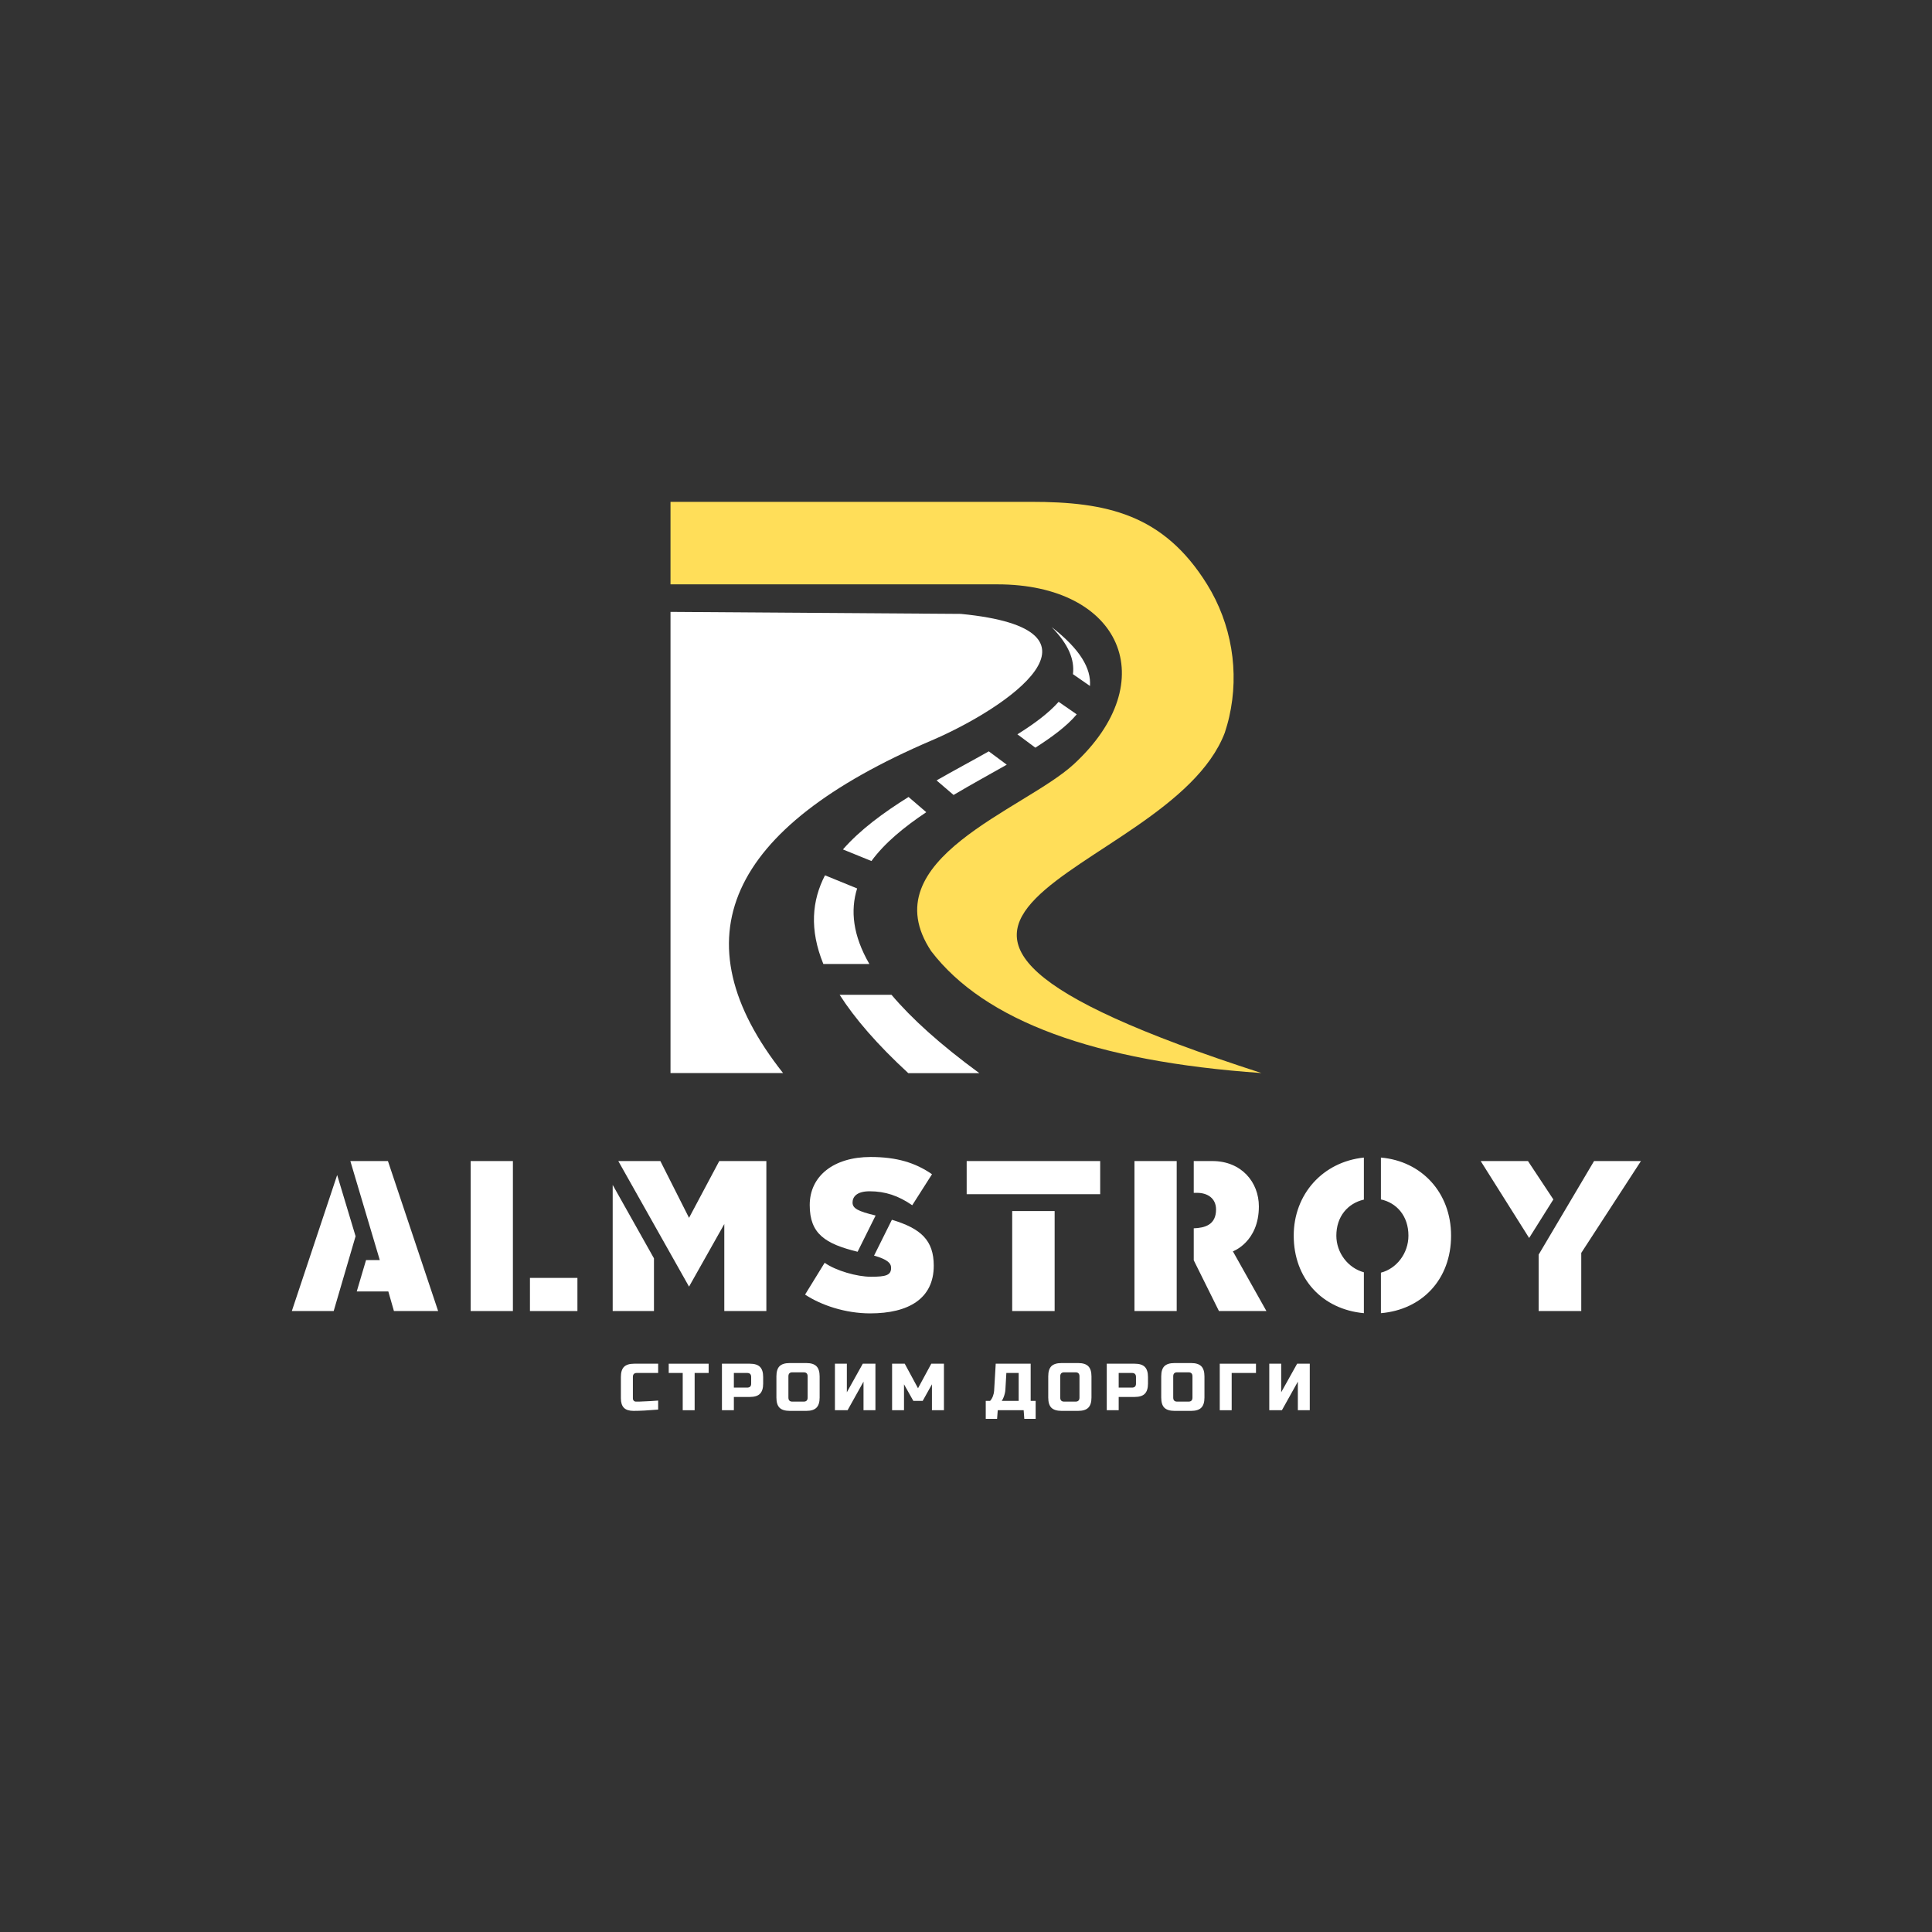
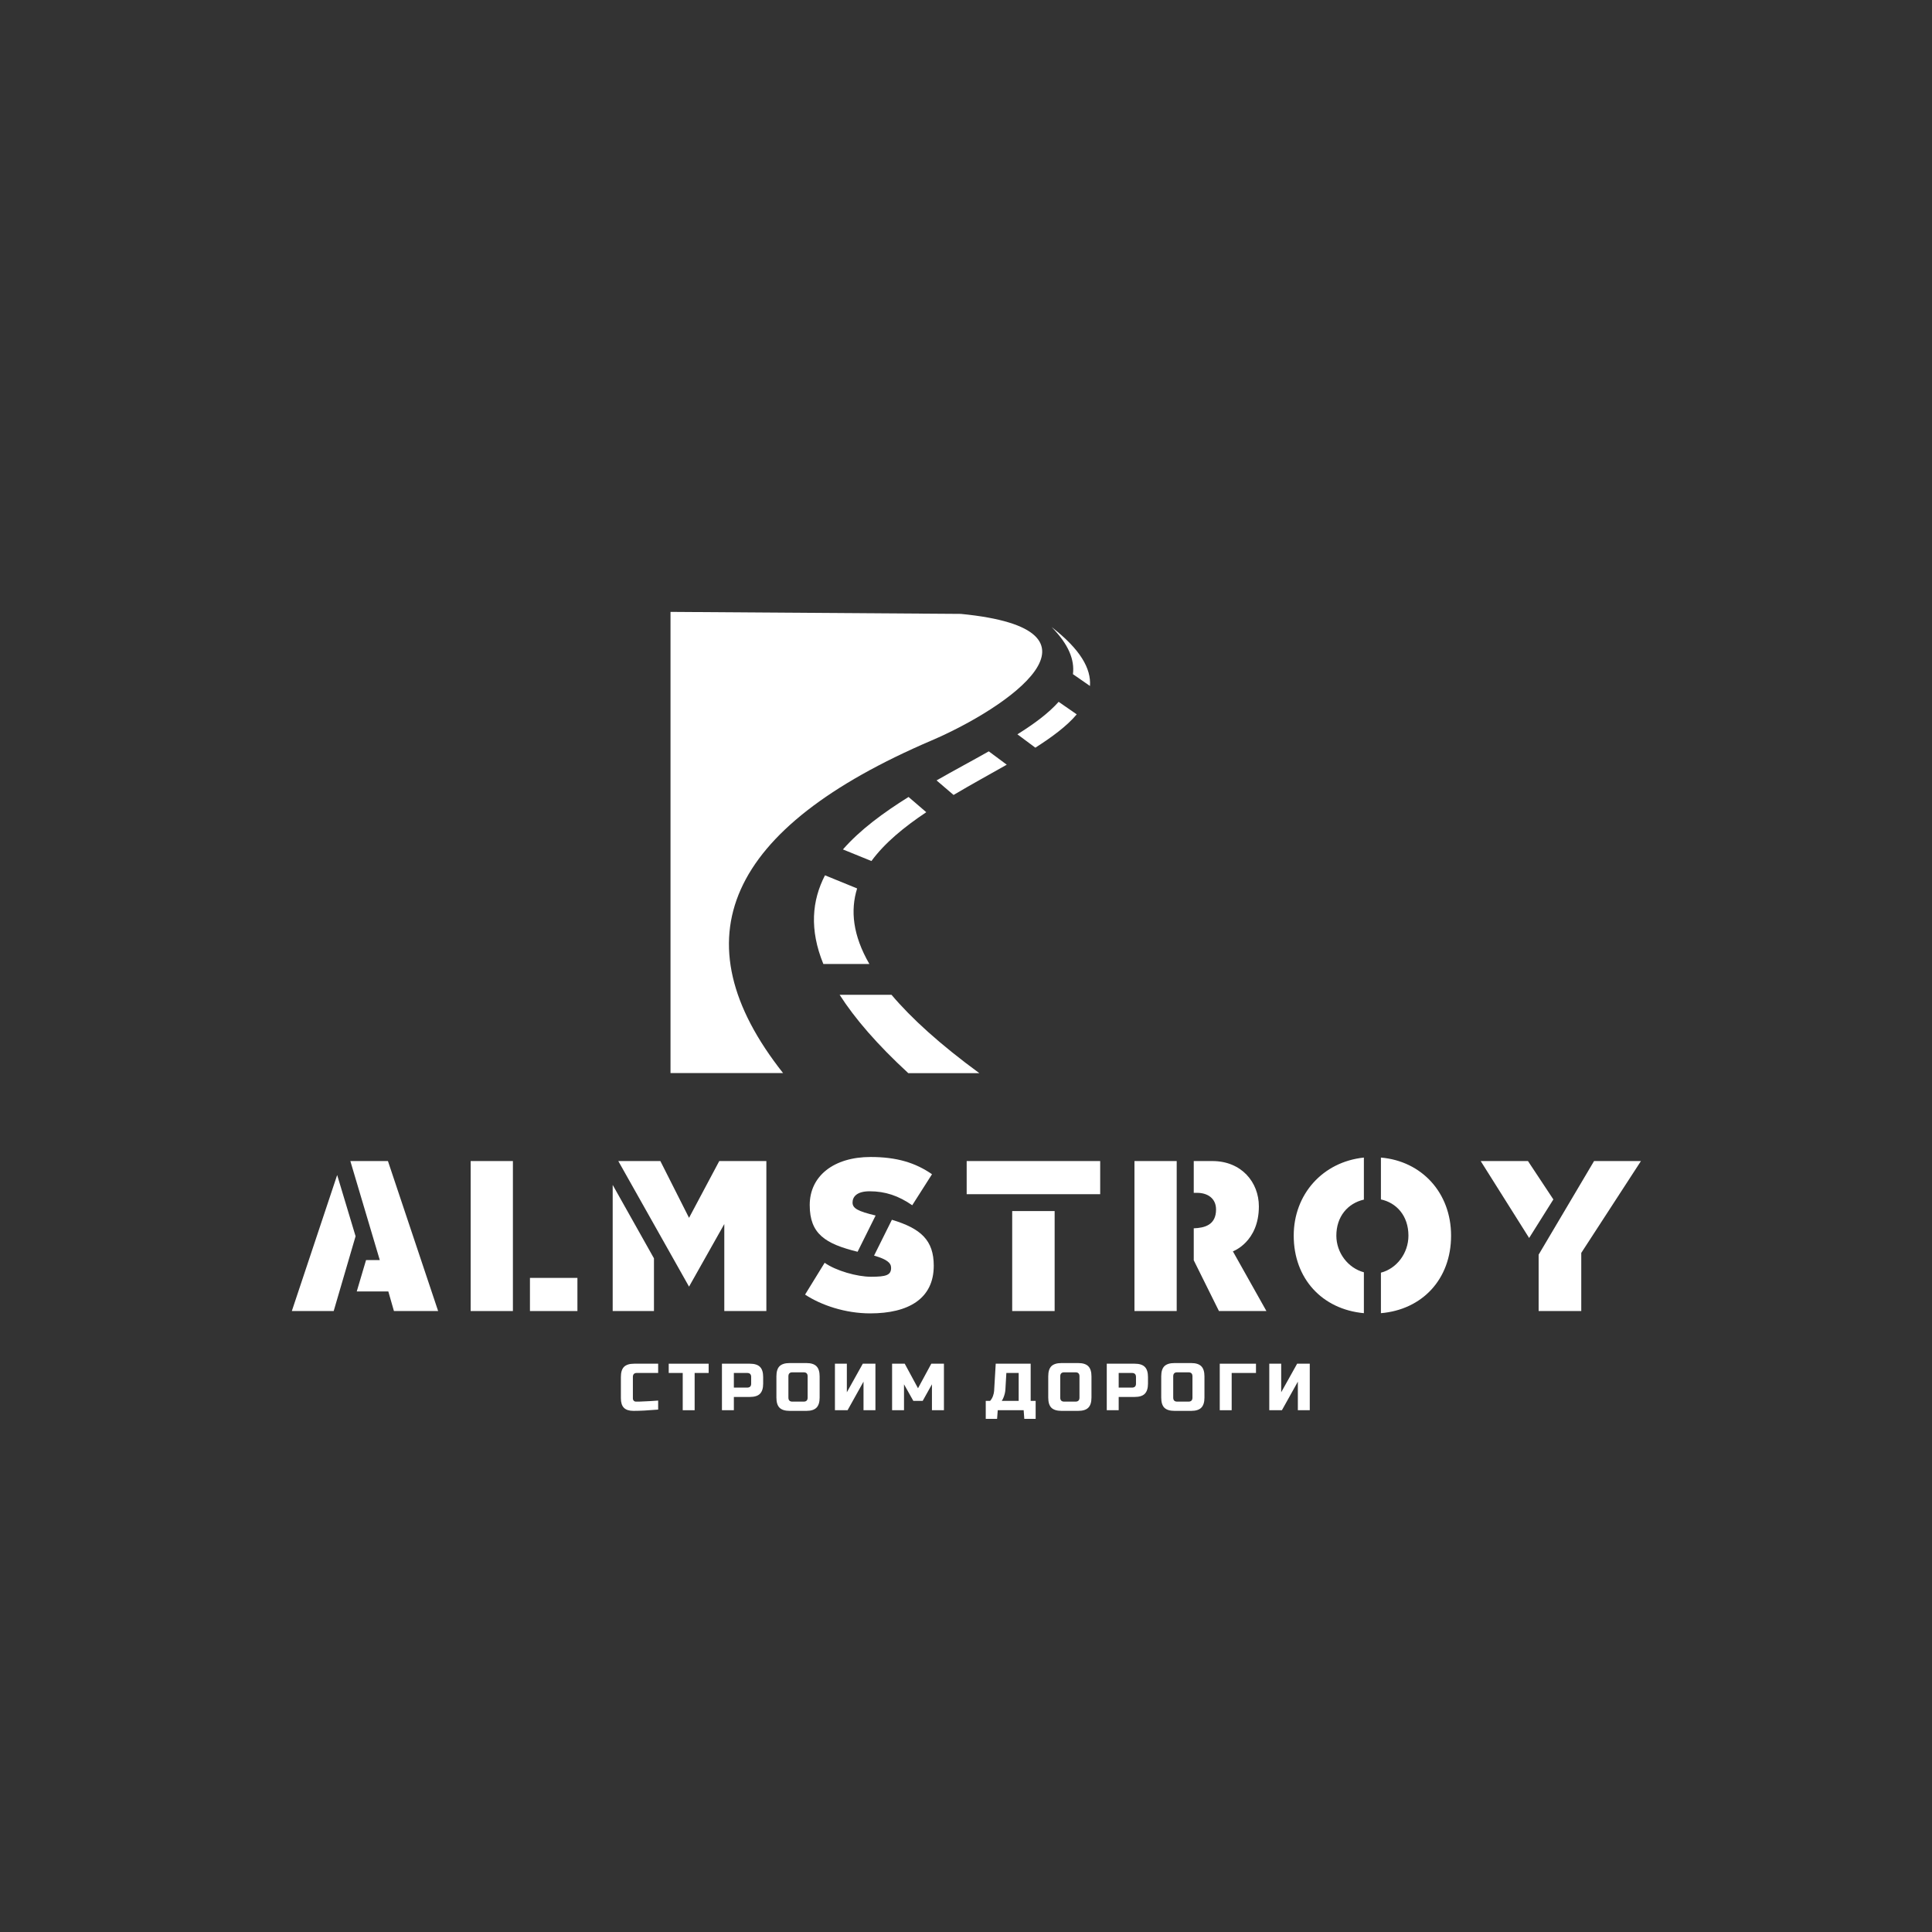
<svg xmlns="http://www.w3.org/2000/svg" width="500" zoomAndPan="magnify" viewBox="0 0 375 375" height="500" preserveAspectRatio="xMidYMid meet" version="1.0">
  <rect x="0" y="0" width="375" height="375" fill="#333333" stroke="none" />
  <defs>
    <g />
    <clipPath id="83e943ad96">
      <path d="M 157 121 L 212 121 L 212 208.406 L 157 208.406 Z M 157 121 " clip-rule="nonzero" />
    </clipPath>
    <clipPath id="7b799a1f1d">
-       <path d="M 130.086 97.406 L 244.836 97.406 L 244.836 208.406 L 130.086 208.406 Z M 130.086 97.406 " clip-rule="nonzero" />
-     </clipPath>
+       </clipPath>
    <clipPath id="843c5987e1">
-       <path d="M 130.086 118 L 203 118 L 203 208.406 L 130.086 208.406 Z M 130.086 118 " clip-rule="nonzero" />
+       <path d="M 130.086 118 L 203 118 L 203 208.406 L 130.086 208.406 Z " clip-rule="nonzero" />
    </clipPath>
  </defs>
  <g clip-path="url(#83e943ad96)">
    <path fill="#ffffff" d="M 176.301 208.301 L 190.09 208.301 C 182.449 202.703 176.922 197.68 173.043 193.094 L 162.973 193.094 C 165.91 197.68 170.246 202.727 176.301 208.301 Z M 168.754 187.129 C 165.52 181.531 165.039 176.715 166.367 172.445 L 160.129 169.898 C 157.605 174.785 157.078 180.406 159.809 187.105 L 168.754 187.105 Z M 169.145 167.125 C 171.715 163.613 175.5 160.516 179.789 157.648 L 176.348 154.691 C 171.461 157.742 166.941 161.066 163.613 164.875 Z M 185.086 154.301 C 188.527 152.258 192.062 150.332 195.41 148.426 L 191.922 145.836 C 188.688 147.672 185.227 149.504 181.785 151.477 Z M 200.961 145.125 C 204.266 143.012 207.109 140.902 208.992 138.656 L 205.48 136.223 C 203.555 138.402 200.777 140.469 197.477 142.531 Z M 211.562 133.148 C 211.812 129.777 209.703 126.039 204.105 121.703 C 207.43 125.074 208.602 128.078 208.258 130.855 Z M 211.562 133.148 " fill-opacity="1" fill-rule="nonzero" />
  </g>
  <g clip-path="url(#7b799a1f1d)">
    <path fill="#ffde59" d="M 130.145 113.422 L 193.598 113.422 C 217.57 113.422 225.945 132.184 208.418 148.336 C 198.875 157.145 168.914 166.801 180.75 184.629 C 191.098 198.141 212.457 206.031 244.848 208.277 C 148.473 177.125 226.793 171.023 237.734 142.211 C 238.059 141.199 238.355 140.191 238.586 139.16 C 240.602 130.371 239.043 121.082 234.293 113.422 C 225.785 99.723 214.68 97.406 200.09 97.406 L 130.145 97.406 Z M 130.145 113.422 " fill-opacity="1" fill-rule="nonzero" />
  </g>
  <g clip-path="url(#843c5987e1)">
    <path fill="#ffffff" d="M 152.008 208.301 C 131.43 182.289 141.043 160.746 180.82 143.723 C 195.48 137.438 217.73 122.184 186.488 119.156 L 130.145 118.766 L 130.145 208.277 L 152.008 208.277 Z M 152.008 208.301 " fill-opacity="1" fill-rule="nonzero" />
  </g>
  <g fill="#ffffff" fill-opacity="1">
    <g transform="translate(56.643, 254.473)">
      <g>
        <path d="M 17.074 -9.891 L 14.406 -9.891 L 12.602 -3.801 L 18.73 -3.801 L 19.82 0 L 28.398 0 L 18.656 -29.113 L 11.359 -29.113 Z M 12.375 -14.52 L 8.801 -26.402 L 0 0 L 8.125 0 Z M 12.375 -14.52 " />
      </g>
    </g>
  </g>
  <g fill="#ffffff" fill-opacity="1">
    <g transform="translate(89.925, 254.473)">
      <g>
        <path d="M 12.938 0 L 22.152 0 L 22.152 -6.434 L 12.938 -6.434 Z M 9.629 0 L 9.629 -29.113 L 1.43 -29.113 L 1.43 0 Z M 9.629 0 " />
      </g>
    </g>
  </g>
  <g fill="#ffffff" fill-opacity="1">
    <g transform="translate(117.492, 254.473)">
      <g>
        <path d="M 1.43 -24.484 L 1.43 0 L 9.441 0 L 9.441 -10.23 Z M 16.25 -4.738 L 23.094 -16.887 L 23.094 0 L 31.258 0 L 31.258 -29.113 L 22.117 -29.113 L 16.25 -18.09 L 10.684 -29.113 L 2.52 -29.113 Z M 16.25 -4.738 " />
      </g>
    </g>
  </g>
  <g fill="#ffffff" fill-opacity="1">
    <g transform="translate(155.061, 254.473)">
      <g>
        <path d="M 14.895 -18.543 C 11.434 -19.371 10.418 -19.934 10.418 -21.062 C 10.418 -22.117 11.172 -23.246 13.73 -23.246 C 16.773 -23.246 19.332 -22.379 22.004 -20.535 L 25.84 -26.555 C 22.645 -28.773 19.031 -29.902 13.918 -29.902 C 6.77 -29.902 2.105 -26.215 2.105 -20.574 C 2.105 -14.969 5.117 -13.051 11.398 -11.508 Z M 26.18 -8.801 C 26.18 -13.73 23.695 -16.023 18.055 -17.715 L 14.594 -10.758 C 17.113 -10.043 17.902 -9.328 17.902 -8.387 C 17.902 -6.957 16.926 -6.656 13.992 -6.656 C 11.285 -6.656 7.184 -7.824 5.004 -9.367 L 1.203 -3.195 C 4.324 -1.129 9.027 0.453 13.84 0.453 C 21.289 0.453 26.18 -2.406 26.18 -8.801 Z M 26.18 -8.801 " />
      </g>
    </g>
  </g>
  <g fill="#ffffff" fill-opacity="1">
    <g transform="translate(187.291, 254.473)">
      <g>
        <path d="M 9.176 -19.406 L 9.176 0 L 17.414 0 L 17.414 -19.406 Z M 26.254 -22.68 L 26.254 -29.113 L 0.34 -29.113 L 0.34 -22.68 Z M 26.254 -22.68 " />
      </g>
    </g>
  </g>
  <g fill="#ffffff" fill-opacity="1">
    <g transform="translate(218.768, 254.473)">
      <g>
        <path d="M 12.938 -22.945 L 13.578 -22.945 C 15.609 -22.945 17.266 -21.891 17.266 -19.707 C 17.266 -16.699 15.047 -16.137 12.938 -16.059 L 12.938 -9.855 L 17.828 0 L 27.043 0 L 20.535 -11.586 C 20.535 -11.586 25.578 -13.391 25.578 -20.312 C 25.578 -25.012 22.191 -29.113 16.551 -29.113 L 12.938 -29.113 Z M 9.629 -29.113 L 1.43 -29.113 L 1.43 0 L 9.629 0 Z M 9.629 -29.113 " />
      </g>
    </g>
  </g>
  <g fill="#ffffff" fill-opacity="1">
    <g transform="translate(250.208, 254.473)">
      <g>
        <path d="M 14.52 -29.789 C 6.543 -28.961 0.902 -22.68 0.902 -14.633 C 0.902 -6.32 6.395 -0.34 14.52 0.414 L 14.52 -7.523 C 11.434 -8.352 9.176 -11.32 9.176 -14.633 C 9.176 -18.355 11.398 -20.914 14.52 -21.629 Z M 23.168 -14.633 C 23.168 -11.207 20.875 -8.238 17.828 -7.449 L 17.828 0.414 C 25.801 -0.262 31.445 -6.129 31.445 -14.633 C 31.445 -22.98 25.727 -29.113 17.828 -29.789 L 17.828 -21.664 C 20.836 -21.023 23.168 -18.504 23.168 -14.633 Z M 23.168 -14.633 " />
      </g>
    </g>
  </g>
  <g fill="#ffffff" fill-opacity="1">
    <g transform="translate(287.402, 254.473)">
      <g>
        <path d="M 11.246 -10.945 L 11.246 0 L 19.52 0 L 19.52 -11.285 L 31.105 -29.113 L 22.004 -29.113 Z M 9.402 -14.18 L 14.105 -21.664 L 9.176 -29.113 L 0 -29.113 Z M 9.402 -14.18 " />
      </g>
    </g>
  </g>
  <g fill="#ffffff" fill-opacity="1">
    <g transform="translate(119.998, 273.725)">
      <g>
        <path d="M 7.75 -0.125 C 5.82 0.039 4.227 0.125 2.969 0.125 C 2.125 0.125 1.504 -0.07 1.109 -0.469 C 0.711 -0.863 0.516 -1.484 0.516 -2.328 L 0.516 -6.453 C 0.516 -7.359 0.719 -8.016 1.125 -8.422 C 1.539 -8.828 2.195 -9.031 3.094 -9.031 L 7.75 -9.031 L 7.75 -7.234 L 3.609 -7.234 C 3.098 -7.234 2.844 -6.973 2.844 -6.453 L 2.844 -2.328 C 2.844 -2.129 2.898 -1.969 3.016 -1.844 C 3.129 -1.727 3.273 -1.672 3.453 -1.672 C 3.641 -1.672 3.836 -1.672 4.047 -1.672 C 4.266 -1.68 4.488 -1.691 4.719 -1.703 C 4.957 -1.711 5.191 -1.723 5.422 -1.734 C 5.66 -1.742 5.969 -1.758 6.344 -1.781 C 6.719 -1.801 7.188 -1.832 7.75 -1.875 Z M 7.75 -0.125 " />
      </g>
    </g>
  </g>
  <g fill="#ffffff" fill-opacity="1">
    <g transform="translate(129.673, 273.725)">
      <g>
        <path d="M 5.156 0 L 2.844 0 L 2.844 -7.234 L 0.125 -7.234 L 0.125 -9.031 L 7.875 -9.031 L 7.875 -7.234 L 5.156 -7.234 Z M 5.156 0 " />
      </g>
    </g>
  </g>
  <g fill="#ffffff" fill-opacity="1">
    <g transform="translate(139.348, 273.725)">
      <g>
        <path d="M 0.781 -9.031 L 6.188 -9.031 C 7.094 -9.031 7.75 -8.828 8.156 -8.422 C 8.57 -8.016 8.781 -7.359 8.781 -6.453 L 8.781 -5.156 C 8.781 -4.258 8.57 -3.602 8.156 -3.188 C 7.75 -2.781 7.094 -2.578 6.188 -2.578 L 3.094 -2.578 L 3.094 0 L 0.781 0 Z M 6.453 -6.453 C 6.453 -6.973 6.191 -7.234 5.672 -7.234 L 3.094 -7.234 L 3.094 -4.391 L 5.672 -4.391 C 6.191 -4.391 6.453 -4.645 6.453 -5.156 Z M 6.453 -6.453 " />
      </g>
    </g>
  </g>
  <g fill="#ffffff" fill-opacity="1">
    <g transform="translate(150.185, 273.725)">
      <g>
        <path d="M 6.578 -6.578 C 6.578 -7.098 6.32 -7.359 5.812 -7.359 L 3.609 -7.359 C 3.098 -7.359 2.844 -7.098 2.844 -6.578 L 2.844 -2.453 C 2.844 -1.93 3.098 -1.672 3.609 -1.672 L 5.812 -1.672 C 6.32 -1.672 6.578 -1.93 6.578 -2.453 Z M 8.906 -2.453 C 8.906 -1.547 8.695 -0.891 8.281 -0.484 C 7.875 -0.078 7.223 0.125 6.328 0.125 L 3.094 0.125 C 2.195 0.125 1.539 -0.078 1.125 -0.484 C 0.719 -0.891 0.516 -1.547 0.516 -2.453 L 0.516 -6.578 C 0.516 -7.484 0.719 -8.141 1.125 -8.547 C 1.539 -8.953 2.195 -9.156 3.094 -9.156 L 6.328 -9.156 C 7.223 -9.156 7.875 -8.953 8.281 -8.547 C 8.695 -8.141 8.906 -7.484 8.906 -6.578 Z M 8.906 -2.453 " />
      </g>
    </g>
  </g>
  <g fill="#ffffff" fill-opacity="1">
    <g transform="translate(161.279, 273.725)">
      <g>
        <path d="M 8.641 0 L 6.328 0 L 6.328 -5.547 L 3.234 0 L 0.781 0 L 0.781 -9.031 L 3.094 -9.031 L 3.094 -3.484 L 6.188 -9.031 L 8.641 -9.031 Z M 8.641 0 " />
      </g>
    </g>
  </g>
  <g fill="#ffffff" fill-opacity="1">
    <g transform="translate(172.373, 273.725)">
      <g>
        <path d="M 8.516 -5.031 L 6.719 -1.812 L 4.906 -1.812 L 3.094 -5.031 L 3.094 0 L 0.781 0 L 0.781 -9.031 L 3.234 -9.031 L 5.812 -4.266 L 8.391 -9.031 L 10.844 -9.031 L 10.844 0 L 8.516 0 Z M 8.516 -5.031 " />
      </g>
    </g>
  </g>
  <g fill="#ffffff" fill-opacity="1">
    <g transform="translate(185.661, 273.725)">
      <g />
    </g>
  </g>
  <g fill="#ffffff" fill-opacity="1">
    <g transform="translate(191.208, 273.725)">
      <g>
        <path d="M 2.062 -9.031 L 8.844 -9.031 L 8.844 -1.812 L 9.812 -1.812 L 9.812 1.672 L 7.609 1.672 L 7.484 0 L 2.453 0 L 2.328 1.672 L 0.125 1.672 L 0.125 -1.812 L 0.969 -1.812 C 1.219 -2.094 1.406 -2.41 1.531 -2.766 C 1.656 -3.117 1.727 -3.445 1.75 -3.75 Z M 6.516 -1.812 L 6.516 -7.234 L 4.125 -7.234 L 3.938 -4 C 3.906 -3.477 3.773 -2.945 3.547 -2.406 C 3.453 -2.188 3.348 -1.988 3.234 -1.812 Z M 6.516 -1.812 " />
      </g>
    </g>
  </g>
  <g fill="#ffffff" fill-opacity="1">
    <g transform="translate(202.948, 273.725)">
      <g>
        <path d="M 6.578 -6.578 C 6.578 -7.098 6.32 -7.359 5.812 -7.359 L 3.609 -7.359 C 3.098 -7.359 2.844 -7.098 2.844 -6.578 L 2.844 -2.453 C 2.844 -1.93 3.098 -1.672 3.609 -1.672 L 5.812 -1.672 C 6.32 -1.672 6.578 -1.93 6.578 -2.453 Z M 8.906 -2.453 C 8.906 -1.547 8.695 -0.891 8.281 -0.484 C 7.875 -0.078 7.223 0.125 6.328 0.125 L 3.094 0.125 C 2.195 0.125 1.539 -0.078 1.125 -0.484 C 0.719 -0.891 0.516 -1.547 0.516 -2.453 L 0.516 -6.578 C 0.516 -7.484 0.719 -8.141 1.125 -8.547 C 1.539 -8.953 2.195 -9.156 3.094 -9.156 L 6.328 -9.156 C 7.223 -9.156 7.875 -8.953 8.281 -8.547 C 8.695 -8.141 8.906 -7.484 8.906 -6.578 Z M 8.906 -2.453 " />
      </g>
    </g>
  </g>
  <g fill="#ffffff" fill-opacity="1">
    <g transform="translate(214.042, 273.725)">
      <g>
        <path d="M 0.781 -9.031 L 6.188 -9.031 C 7.094 -9.031 7.75 -8.828 8.156 -8.422 C 8.57 -8.016 8.781 -7.359 8.781 -6.453 L 8.781 -5.156 C 8.781 -4.258 8.57 -3.602 8.156 -3.188 C 7.75 -2.781 7.094 -2.578 6.188 -2.578 L 3.094 -2.578 L 3.094 0 L 0.781 0 Z M 6.453 -6.453 C 6.453 -6.973 6.191 -7.234 5.672 -7.234 L 3.094 -7.234 L 3.094 -4.391 L 5.672 -4.391 C 6.191 -4.391 6.453 -4.645 6.453 -5.156 Z M 6.453 -6.453 " />
      </g>
    </g>
  </g>
  <g fill="#ffffff" fill-opacity="1">
    <g transform="translate(224.878, 273.725)">
      <g>
        <path d="M 6.578 -6.578 C 6.578 -7.098 6.32 -7.359 5.812 -7.359 L 3.609 -7.359 C 3.098 -7.359 2.844 -7.098 2.844 -6.578 L 2.844 -2.453 C 2.844 -1.93 3.098 -1.672 3.609 -1.672 L 5.812 -1.672 C 6.32 -1.672 6.578 -1.93 6.578 -2.453 Z M 8.906 -2.453 C 8.906 -1.547 8.695 -0.891 8.281 -0.484 C 7.875 -0.078 7.223 0.125 6.328 0.125 L 3.094 0.125 C 2.195 0.125 1.539 -0.078 1.125 -0.484 C 0.719 -0.891 0.516 -1.547 0.516 -2.453 L 0.516 -6.578 C 0.516 -7.484 0.719 -8.141 1.125 -8.547 C 1.539 -8.953 2.195 -9.156 3.094 -9.156 L 6.328 -9.156 C 7.223 -9.156 7.875 -8.953 8.281 -8.547 C 8.695 -8.141 8.906 -7.484 8.906 -6.578 Z M 8.906 -2.453 " />
      </g>
    </g>
  </g>
  <g fill="#ffffff" fill-opacity="1">
    <g transform="translate(235.973, 273.725)">
      <g>
        <path d="M 3.094 0 L 0.781 0 L 0.781 -9.031 L 7.812 -9.031 L 7.812 -7.234 L 3.094 -7.234 Z M 3.094 0 " />
      </g>
    </g>
  </g>
  <g fill="#ffffff" fill-opacity="1">
    <g transform="translate(245.584, 273.725)">
      <g>
        <path d="M 8.641 0 L 6.328 0 L 6.328 -5.547 L 3.234 0 L 0.781 0 L 0.781 -9.031 L 3.094 -9.031 L 3.094 -3.484 L 6.188 -9.031 L 8.641 -9.031 Z M 8.641 0 " />
      </g>
    </g>
  </g>
</svg>